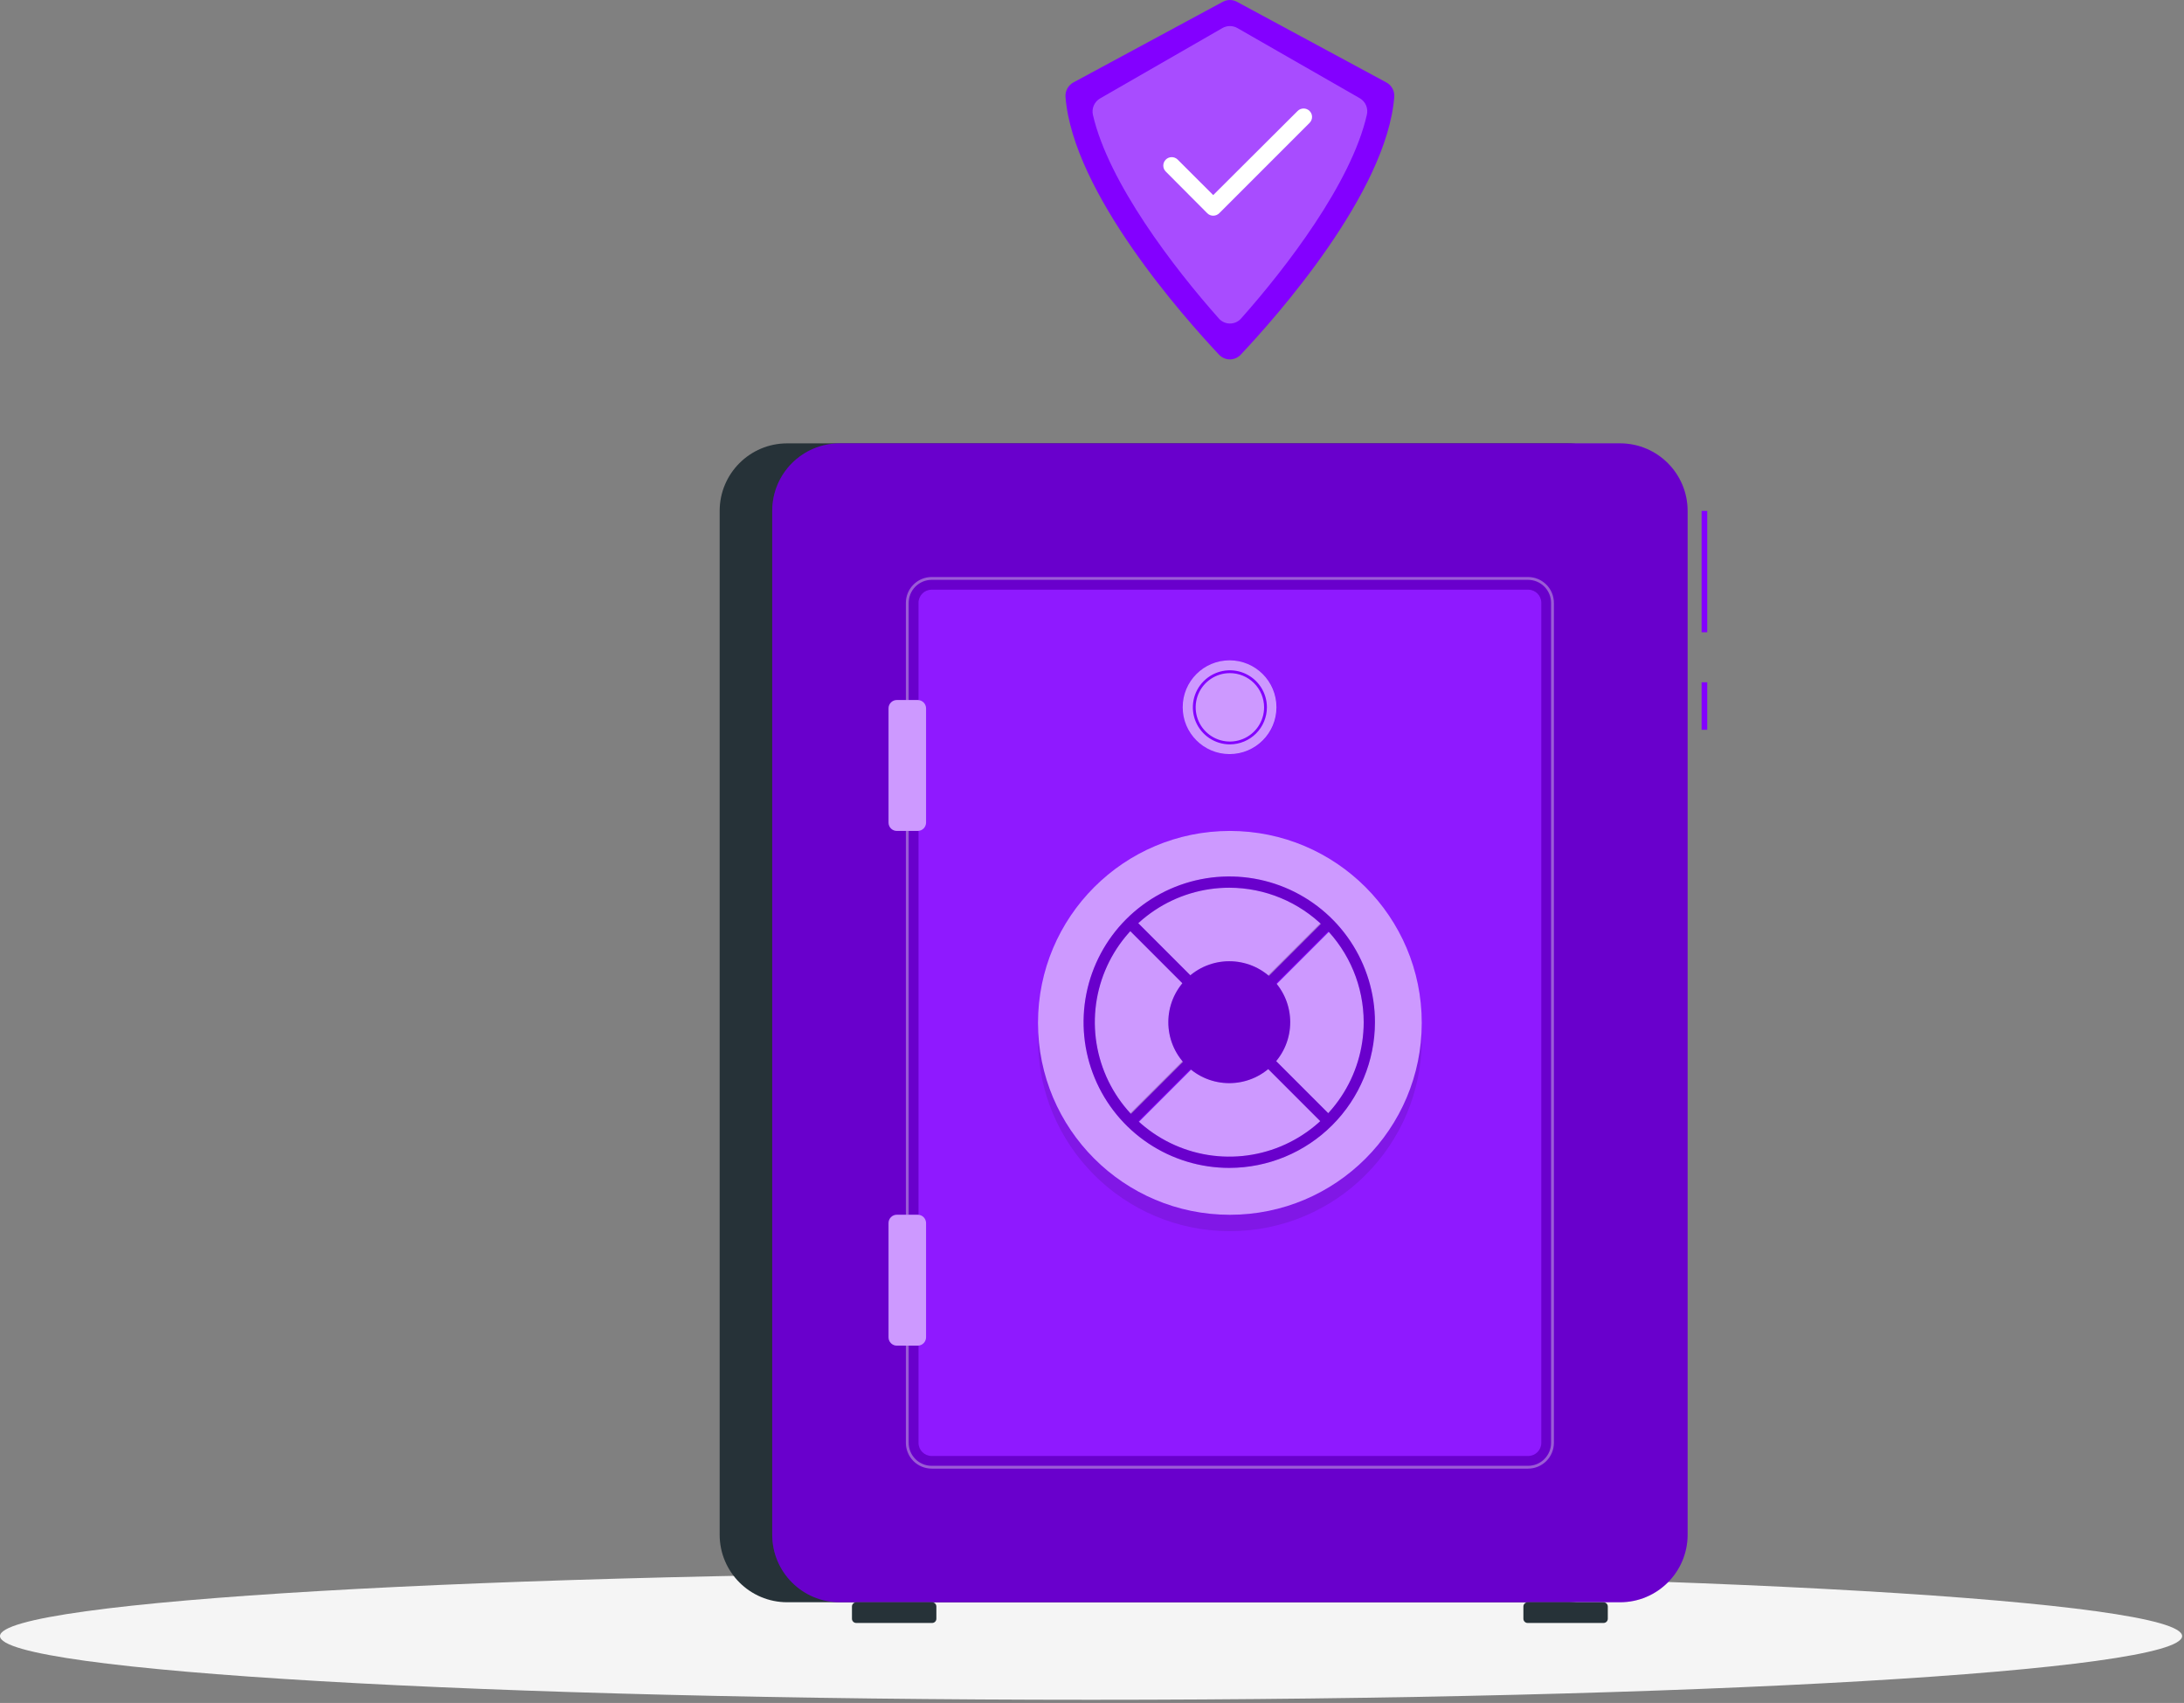
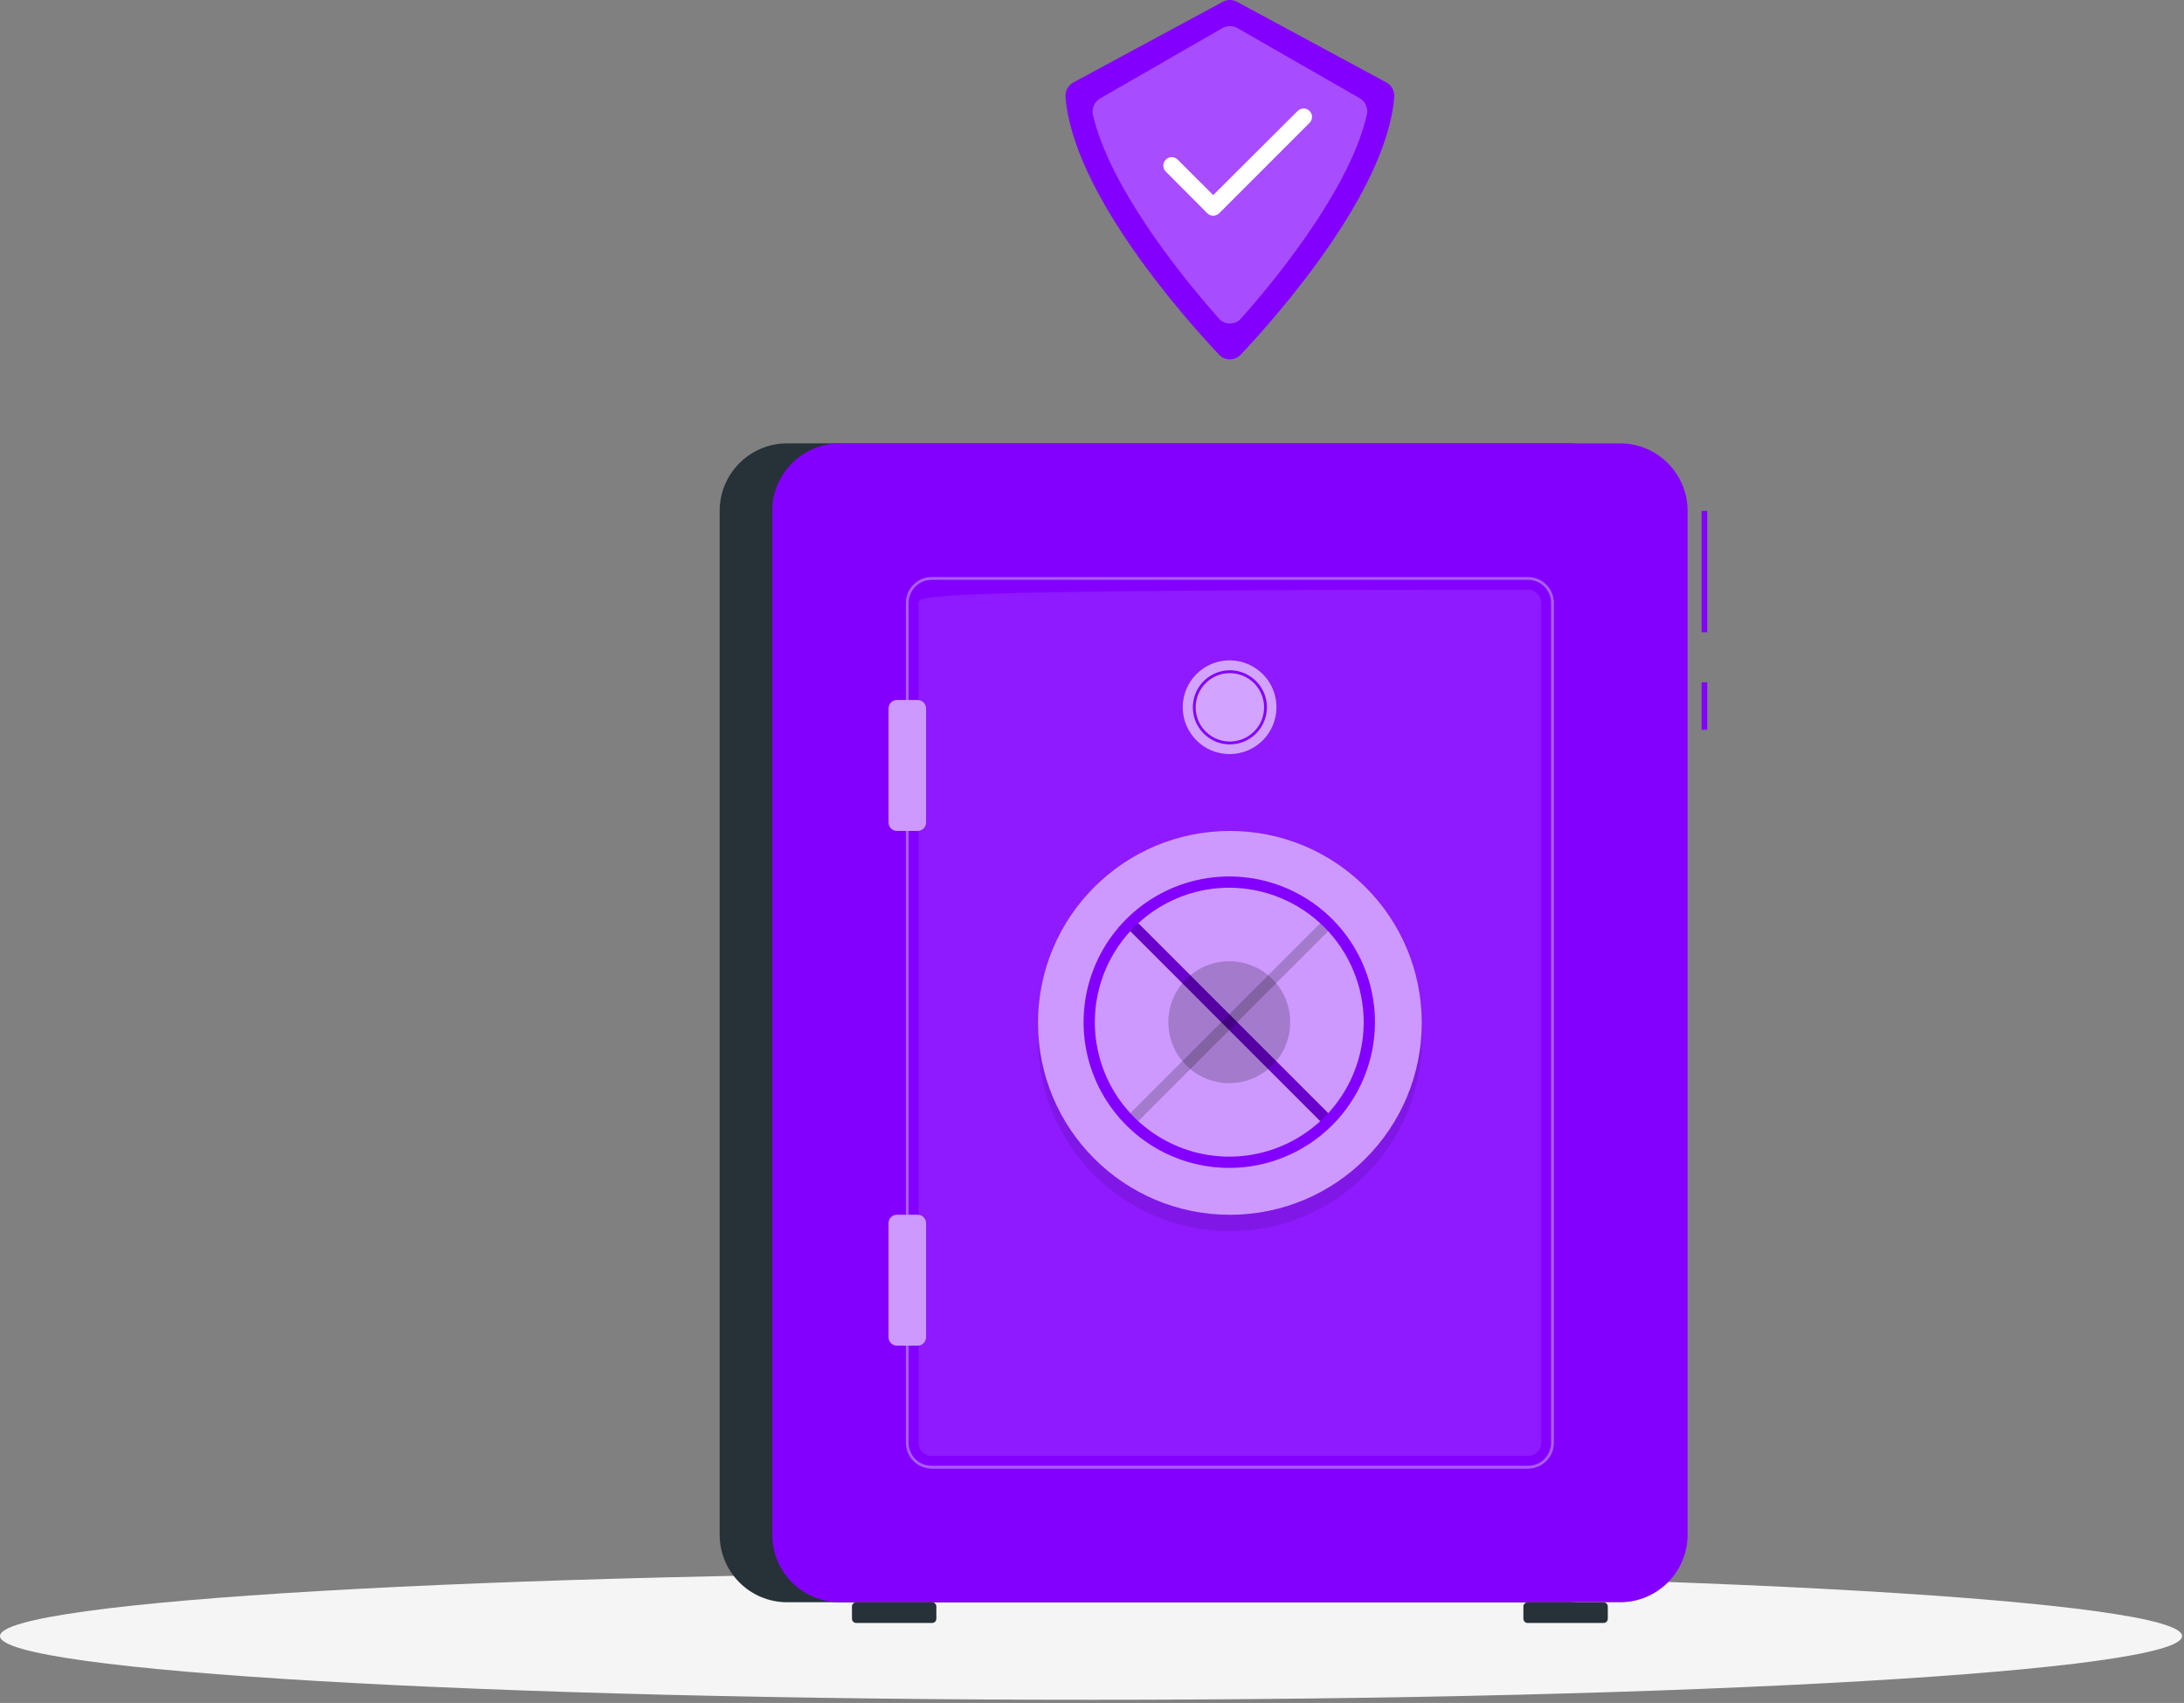
<svg xmlns="http://www.w3.org/2000/svg" width="685" height="534" viewBox="0 0 685 534" fill="none">
  <rect x="0" y="0" width="685" height="534" fill="#808080" stroke="none" />
  <path d="M342.204 533.017C531.198 533.017 684.409 524.072 684.409 513.038C684.409 502.004 531.198 493.059 342.204 493.059C153.21 493.059 0 502.004 0 513.038C0 524.072 153.21 533.017 342.204 533.017Z" fill="#F5F5F5" />
  <path d="M334.191 30.45C336.592 60.454 371.255 99.424 382.339 111.214C382.775 111.681 383.302 112.054 383.888 112.308C384.474 112.563 385.106 112.694 385.745 112.694C386.384 112.694 387.016 112.563 387.602 112.308C388.188 112.054 388.716 111.681 389.152 111.214C400.271 99.424 434.899 60.437 437.299 30.45C437.381 29.53 437.193 28.605 436.757 27.79C436.321 26.975 435.657 26.305 434.846 25.861L387.969 0.57C387.287 0.196 386.523 0 385.745 0C384.968 0 384.203 0.196 383.521 0.57L336.645 25.861C335.836 26.308 335.175 26.979 334.739 27.793C334.304 28.607 334.114 29.53 334.191 30.45V30.45Z" fill="#8300FF" />
  <path opacity="0.3" d="M382.268 99.848C368.149 83.963 347.675 57.26 342.787 36.01C342.564 35.022 342.664 33.989 343.07 33.062C343.477 32.135 344.169 31.362 345.046 30.856L383.415 8.794C384.128 8.387 384.934 8.173 385.754 8.173C386.574 8.173 387.38 8.387 388.093 8.794L426.462 30.786C427.363 31.302 428.068 32.1 428.47 33.057C428.872 34.014 428.948 35.076 428.686 36.08C423.815 57.366 403.412 83.963 389.222 99.918C388.782 100.406 388.242 100.795 387.64 101.059C387.038 101.323 386.387 101.456 385.729 101.45C385.072 101.443 384.423 101.297 383.827 101.021C383.23 100.744 382.699 100.345 382.268 99.848V99.848Z" fill="#8300FF" />
  <path opacity="0.3" d="M382.268 99.848C368.149 83.963 347.675 57.26 342.787 36.01C342.564 35.022 342.664 33.989 343.07 33.062C343.477 32.135 344.169 31.362 345.046 30.856L383.415 8.794C384.128 8.387 384.934 8.173 385.754 8.173C386.574 8.173 387.38 8.387 388.093 8.794L426.462 30.786C427.363 31.302 428.068 32.1 428.47 33.057C428.872 34.014 428.948 35.076 428.686 36.08C423.815 57.366 403.412 83.963 389.222 99.918C388.782 100.406 388.242 100.795 387.64 101.059C387.038 101.323 386.387 101.456 385.729 101.45C385.072 101.443 384.423 101.297 383.827 101.021C383.23 100.744 382.699 100.345 382.268 99.848V99.848Z" fill="white" />
  <path d="M380.521 67.638C380.173 67.638 379.829 67.57 379.508 67.437C379.187 67.303 378.895 67.108 378.65 66.861L365.572 53.73C365.104 53.228 364.85 52.564 364.862 51.878C364.874 51.193 365.152 50.538 365.637 50.053C366.122 49.568 366.776 49.29 367.462 49.278C368.148 49.266 368.812 49.521 369.314 49.988L380.521 61.178L406.995 34.792C407.494 34.3 408.166 34.025 408.866 34.025C409.566 34.025 410.238 34.3 410.737 34.792C410.984 35.037 411.181 35.328 411.315 35.649C411.449 35.97 411.518 36.315 411.518 36.663C411.518 37.011 411.449 37.355 411.315 37.677C411.181 37.998 410.984 38.289 410.737 38.534L382.498 66.773C382.245 67.045 381.94 67.262 381.599 67.411C381.259 67.56 380.892 67.637 380.521 67.638Z" fill="white" />
  <path d="M491.642 139.029H246.898C235.201 139.029 225.718 148.512 225.718 160.209V481.251C225.718 492.948 235.201 502.431 246.898 502.431H491.642C503.339 502.431 512.821 492.948 512.821 481.251V160.209C512.821 148.512 503.339 139.029 491.642 139.029Z" fill="#263238" />
  <path d="M508.126 139.029H263.382C251.685 139.029 242.203 148.512 242.203 160.209V481.251C242.203 492.948 251.685 502.431 263.382 502.431H508.126C519.823 502.431 529.306 492.948 529.306 481.251V160.209C529.306 148.512 519.823 139.029 508.126 139.029Z" fill="#8300FF" />
  <path d="M292.362 502.448H268.536C267.805 502.448 267.212 503.041 267.212 503.772V507.602C267.212 508.333 267.805 508.926 268.536 508.926H292.362C293.093 508.926 293.686 508.333 293.686 507.602V503.772C293.686 503.041 293.093 502.448 292.362 502.448Z" fill="#263238" />
  <path d="M502.955 502.448H479.128C478.397 502.448 477.805 503.041 477.805 503.772V507.602C477.805 508.333 478.397 508.926 479.128 508.926H502.955C503.686 508.926 504.279 508.333 504.279 507.602V503.772C504.279 503.041 503.686 502.448 502.955 502.448Z" fill="#263238" />
-   <path opacity="0.2" d="M508.126 139.029H263.382C251.685 139.029 242.203 148.512 242.203 160.209V481.251C242.203 492.948 251.685 502.431 263.382 502.431H508.126C519.823 502.431 529.306 492.948 529.306 481.251V160.209C529.306 148.512 519.823 139.029 508.126 139.029Z" fill="black" />
  <g style="mix-blend-mode:color-dodge" opacity="0.4">
    <path d="M479.287 460.531H292.204C290.061 460.526 288.008 459.673 286.493 458.158C284.978 456.643 284.125 454.59 284.12 452.448V189.048C284.12 186.902 284.971 184.844 286.487 183.326C288.002 181.807 290.058 180.951 292.204 180.947H479.287C481.433 180.951 483.489 181.807 485.004 183.326C486.52 184.844 487.371 186.902 487.371 189.048V452.448C487.366 454.59 486.513 456.643 484.998 458.158C483.483 459.673 481.43 460.526 479.287 460.531V460.531ZM292.204 181.829C290.292 181.834 288.461 182.596 287.111 183.95C285.761 185.303 285.003 187.136 285.003 189.048V452.448C285.003 453.393 285.189 454.33 285.551 455.203C285.913 456.077 286.443 456.871 287.112 457.539C287.78 458.208 288.574 458.739 289.448 459.1C290.322 459.462 291.258 459.648 292.204 459.648H479.287C481.197 459.648 483.029 458.89 484.379 457.539C485.73 456.189 486.488 454.357 486.488 452.448V189.048C486.488 187.136 485.73 185.303 484.38 183.95C483.03 182.596 481.199 181.834 479.287 181.829H292.204Z" fill="#E6E6E6" />
  </g>
  <path d="M483.417 452.448V189.03C483.417 186.759 481.576 184.918 479.305 184.918H292.203C289.932 184.918 288.091 186.759 288.091 189.03V452.448C288.091 454.719 289.932 456.56 292.203 456.56H479.305C481.576 456.56 483.417 454.719 483.417 452.448Z" fill="#8300FF" />
-   <path opacity="0.1" d="M483.417 452.448V189.03C483.417 186.759 481.576 184.918 479.305 184.918H292.203C289.932 184.918 288.091 186.759 288.091 189.03V452.448C288.091 454.719 289.932 456.56 292.203 456.56H479.305C481.576 456.56 483.417 454.719 483.417 452.448Z" fill="white" />
+   <path opacity="0.1" d="M483.417 452.448V189.03C483.417 186.759 481.576 184.918 479.305 184.918C289.932 184.918 288.091 186.759 288.091 189.03V452.448C288.091 454.719 289.932 456.56 292.203 456.56H479.305C481.576 456.56 483.417 454.719 483.417 452.448Z" fill="white" />
  <path d="M535.465 213.951H533.7V228.847H535.465V213.951Z" fill="#8300FF" />
  <path d="M535.465 160.209H533.7V198.261H535.465V160.209Z" fill="#8300FF" />
  <path opacity="0.1" d="M385.746 386.068C418.984 386.068 445.93 359.123 445.93 325.884C445.93 292.645 418.984 265.699 385.746 265.699C352.507 265.699 325.561 292.645 325.561 325.884C325.561 359.123 352.507 386.068 385.746 386.068Z" fill="black" />
-   <path d="M385.745 236.507C393.865 236.507 400.447 229.925 400.447 221.805C400.447 213.685 393.865 207.103 385.745 207.103C377.626 207.103 371.043 213.685 371.043 221.805C371.043 229.925 377.626 236.507 385.745 236.507Z" fill="#8300FF" />
  <path opacity="0.6" d="M385.657 236.472C393.777 236.472 400.359 229.89 400.359 221.77C400.359 213.65 393.777 207.068 385.657 207.068C377.537 207.068 370.955 213.65 370.955 221.77C370.955 229.89 377.537 236.472 385.657 236.472Z" fill="white" />
  <path d="M385.745 233.418C383.448 233.418 381.203 232.737 379.293 231.461C377.383 230.185 375.895 228.371 375.016 226.249C374.137 224.127 373.907 221.792 374.355 219.539C374.803 217.287 375.909 215.217 377.533 213.593C379.157 211.969 381.227 210.863 383.479 210.415C385.732 209.967 388.067 210.197 390.189 211.076C392.311 211.955 394.125 213.443 395.401 215.353C396.677 217.263 397.358 219.508 397.358 221.805C397.354 224.884 396.129 227.835 393.952 230.012C391.775 232.189 388.824 233.414 385.745 233.418V233.418ZM385.745 211.074C383.623 211.074 381.548 211.704 379.783 212.883C378.019 214.062 376.643 215.738 375.831 217.699C375.019 219.659 374.806 221.817 375.22 223.899C375.635 225.98 376.657 227.892 378.157 229.393C379.658 230.894 381.57 231.916 383.652 232.33C385.733 232.744 387.891 232.531 389.852 231.719C391.812 230.907 393.488 229.532 394.668 227.767C395.847 226.002 396.476 223.927 396.476 221.805C396.471 218.961 395.339 216.234 393.328 214.222C391.316 212.211 388.59 211.079 385.745 211.074V211.074Z" fill="#8300FF" />
  <path d="M287.844 219.511H281.296C279.854 219.511 278.684 220.68 278.684 222.123V257.951C278.684 259.394 279.854 260.563 281.296 260.563H287.844C289.287 260.563 290.456 259.394 290.456 257.951V222.123C290.456 220.68 289.287 219.511 287.844 219.511Z" fill="#8300FF" />
  <path opacity="0.6" d="M287.844 219.511H281.296C279.854 219.511 278.684 220.68 278.684 222.123V257.951C278.684 259.394 279.854 260.563 281.296 260.563H287.844C289.287 260.563 290.456 259.394 290.456 257.951V222.123C290.456 220.68 289.287 219.511 287.844 219.511Z" fill="white" />
  <path d="M287.844 380.915H281.296C279.854 380.915 278.684 382.084 278.684 383.527V419.355C278.684 420.798 279.854 421.967 281.296 421.967H287.844C289.287 421.967 290.456 420.798 290.456 419.355V383.527C290.456 382.084 289.287 380.915 287.844 380.915Z" fill="#8300FF" />
  <path opacity="0.6" d="M287.844 380.915H281.296C279.854 380.915 278.684 382.084 278.684 383.527V419.355C278.684 420.798 279.854 421.967 281.296 421.967H287.844C289.287 421.967 290.456 420.798 290.456 419.355V383.527C290.456 382.084 289.287 380.915 287.844 380.915Z" fill="white" />
  <path d="M385.746 380.932C418.984 380.932 445.93 353.987 445.93 320.748C445.93 287.509 418.984 260.563 385.746 260.563C352.507 260.563 325.561 287.509 325.561 320.748C325.561 353.987 352.507 380.932 385.746 380.932Z" fill="#8300FF" />
  <path opacity="0.6" d="M385.746 380.932C418.984 380.932 445.93 353.987 445.93 320.748C445.93 287.509 418.984 260.563 385.746 260.563C352.507 260.563 325.561 287.509 325.561 320.748C325.561 353.987 352.507 380.932 385.746 380.932Z" fill="white" />
  <path d="M355.97 288.455L353.474 290.951L415.549 353.026L418.045 350.53L355.97 288.455Z" fill="#8300FF" />
-   <path d="M415.549 288.454L353.474 350.53L355.97 353.026L418.045 290.95L415.549 288.454Z" fill="#8300FF" />
  <path opacity="0.2" d="M415.345 288.253L353.27 350.329L355.766 352.825L417.841 290.749L415.345 288.253Z" fill="black" />
  <path opacity="0.2" d="M355.778 288.266L353.282 290.762L415.358 352.837L417.854 350.341L355.778 288.266Z" fill="black" />
  <path d="M385.569 366.23C376.531 366.234 367.694 363.557 360.178 358.538C352.661 353.519 346.802 346.384 343.34 338.035C339.879 329.685 338.972 320.497 340.733 311.632C342.494 302.767 346.845 294.624 353.234 288.231C359.624 281.839 367.766 277.485 376.63 275.721C385.495 273.956 394.683 274.86 403.034 278.318C411.384 281.776 418.522 287.633 423.543 295.148C428.565 302.662 431.246 311.498 431.246 320.536C431.236 332.649 426.421 344.263 417.858 352.83C409.294 361.397 397.682 366.216 385.569 366.23V366.23ZM385.569 278.371C377.229 278.368 369.075 280.838 362.139 285.469C355.203 290.1 349.796 296.684 346.601 304.388C343.407 312.092 342.57 320.571 344.195 328.751C345.82 336.931 349.834 344.446 355.73 350.344C361.626 356.243 369.139 360.26 377.319 361.889C385.498 363.517 393.977 362.683 401.683 359.492C409.388 356.302 415.975 350.897 420.609 343.963C425.242 337.029 427.716 328.876 427.716 320.536C427.706 309.359 423.263 298.643 415.362 290.738C407.46 282.833 396.746 278.385 385.569 278.371V278.371Z" fill="#8300FF" />
-   <path d="M399.071 334.055C406.536 326.59 406.536 314.488 399.071 307.023C391.606 299.558 379.504 299.558 372.039 307.023C364.575 314.488 364.575 326.59 372.039 334.055C379.504 341.519 391.606 341.519 399.071 334.055Z" fill="#8300FF" />
-   <path opacity="0.2" d="M385.569 366.23C376.531 366.234 367.694 363.557 360.178 358.538C352.661 353.519 346.802 346.384 343.34 338.035C339.879 329.685 338.972 320.497 340.733 311.632C342.494 302.767 346.845 294.624 353.234 288.231C359.624 281.839 367.766 277.485 376.63 275.721C385.495 273.956 394.683 274.86 403.034 278.318C411.384 281.776 418.522 287.633 423.543 295.148C428.565 302.662 431.246 311.498 431.246 320.536C431.236 332.649 426.421 344.263 417.858 352.83C409.294 361.397 397.682 366.216 385.569 366.23V366.23ZM385.569 278.371C377.229 278.368 369.075 280.838 362.139 285.469C355.203 290.1 349.796 296.684 346.601 304.388C343.407 312.092 342.57 320.571 344.195 328.751C345.82 336.931 349.834 344.446 355.73 350.344C361.626 356.243 369.139 360.26 377.319 361.889C385.498 363.517 393.977 362.683 401.683 359.492C409.388 356.302 415.975 350.897 420.609 343.963C425.242 337.029 427.716 328.876 427.716 320.536C427.706 309.359 423.263 298.643 415.362 290.738C407.46 282.833 396.746 278.385 385.569 278.371V278.371Z" fill="black" />
  <path opacity="0.2" d="M399.071 334.055C406.536 326.59 406.536 314.488 399.071 307.023C391.606 299.558 379.504 299.558 372.039 307.023C364.575 314.488 364.575 326.59 372.039 334.055C379.504 341.519 391.606 341.519 399.071 334.055Z" fill="black" />
</svg>